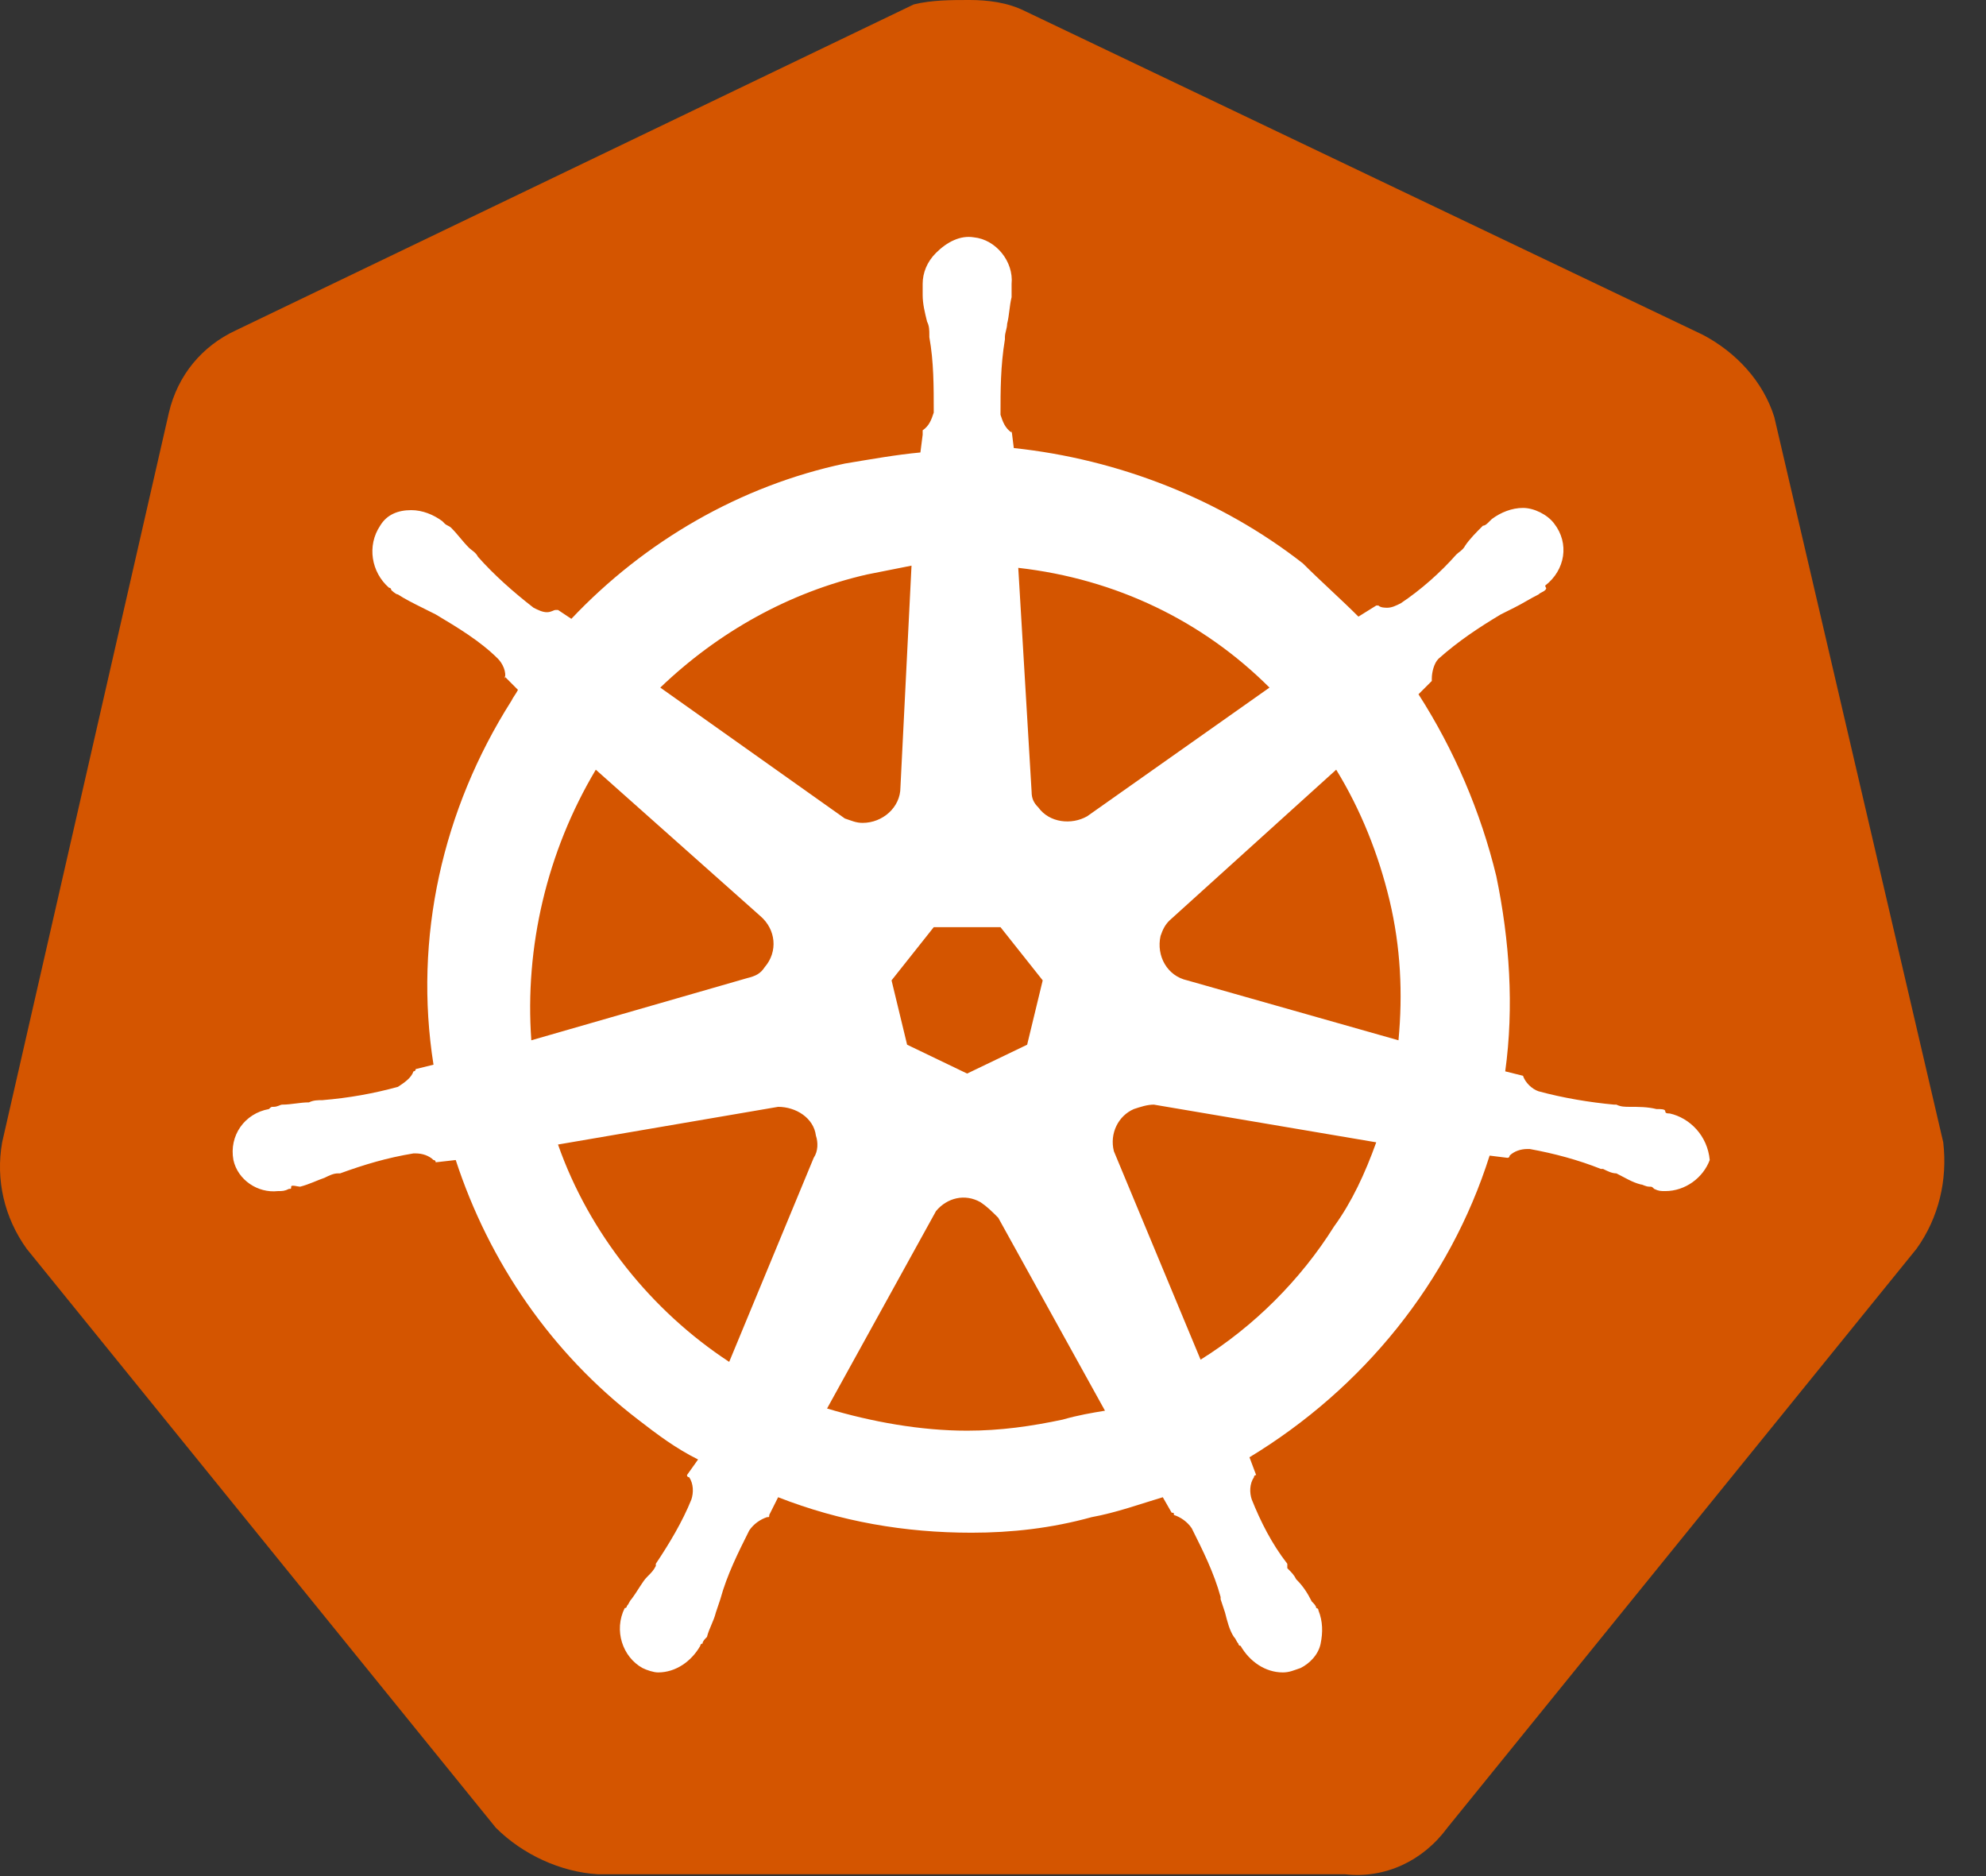
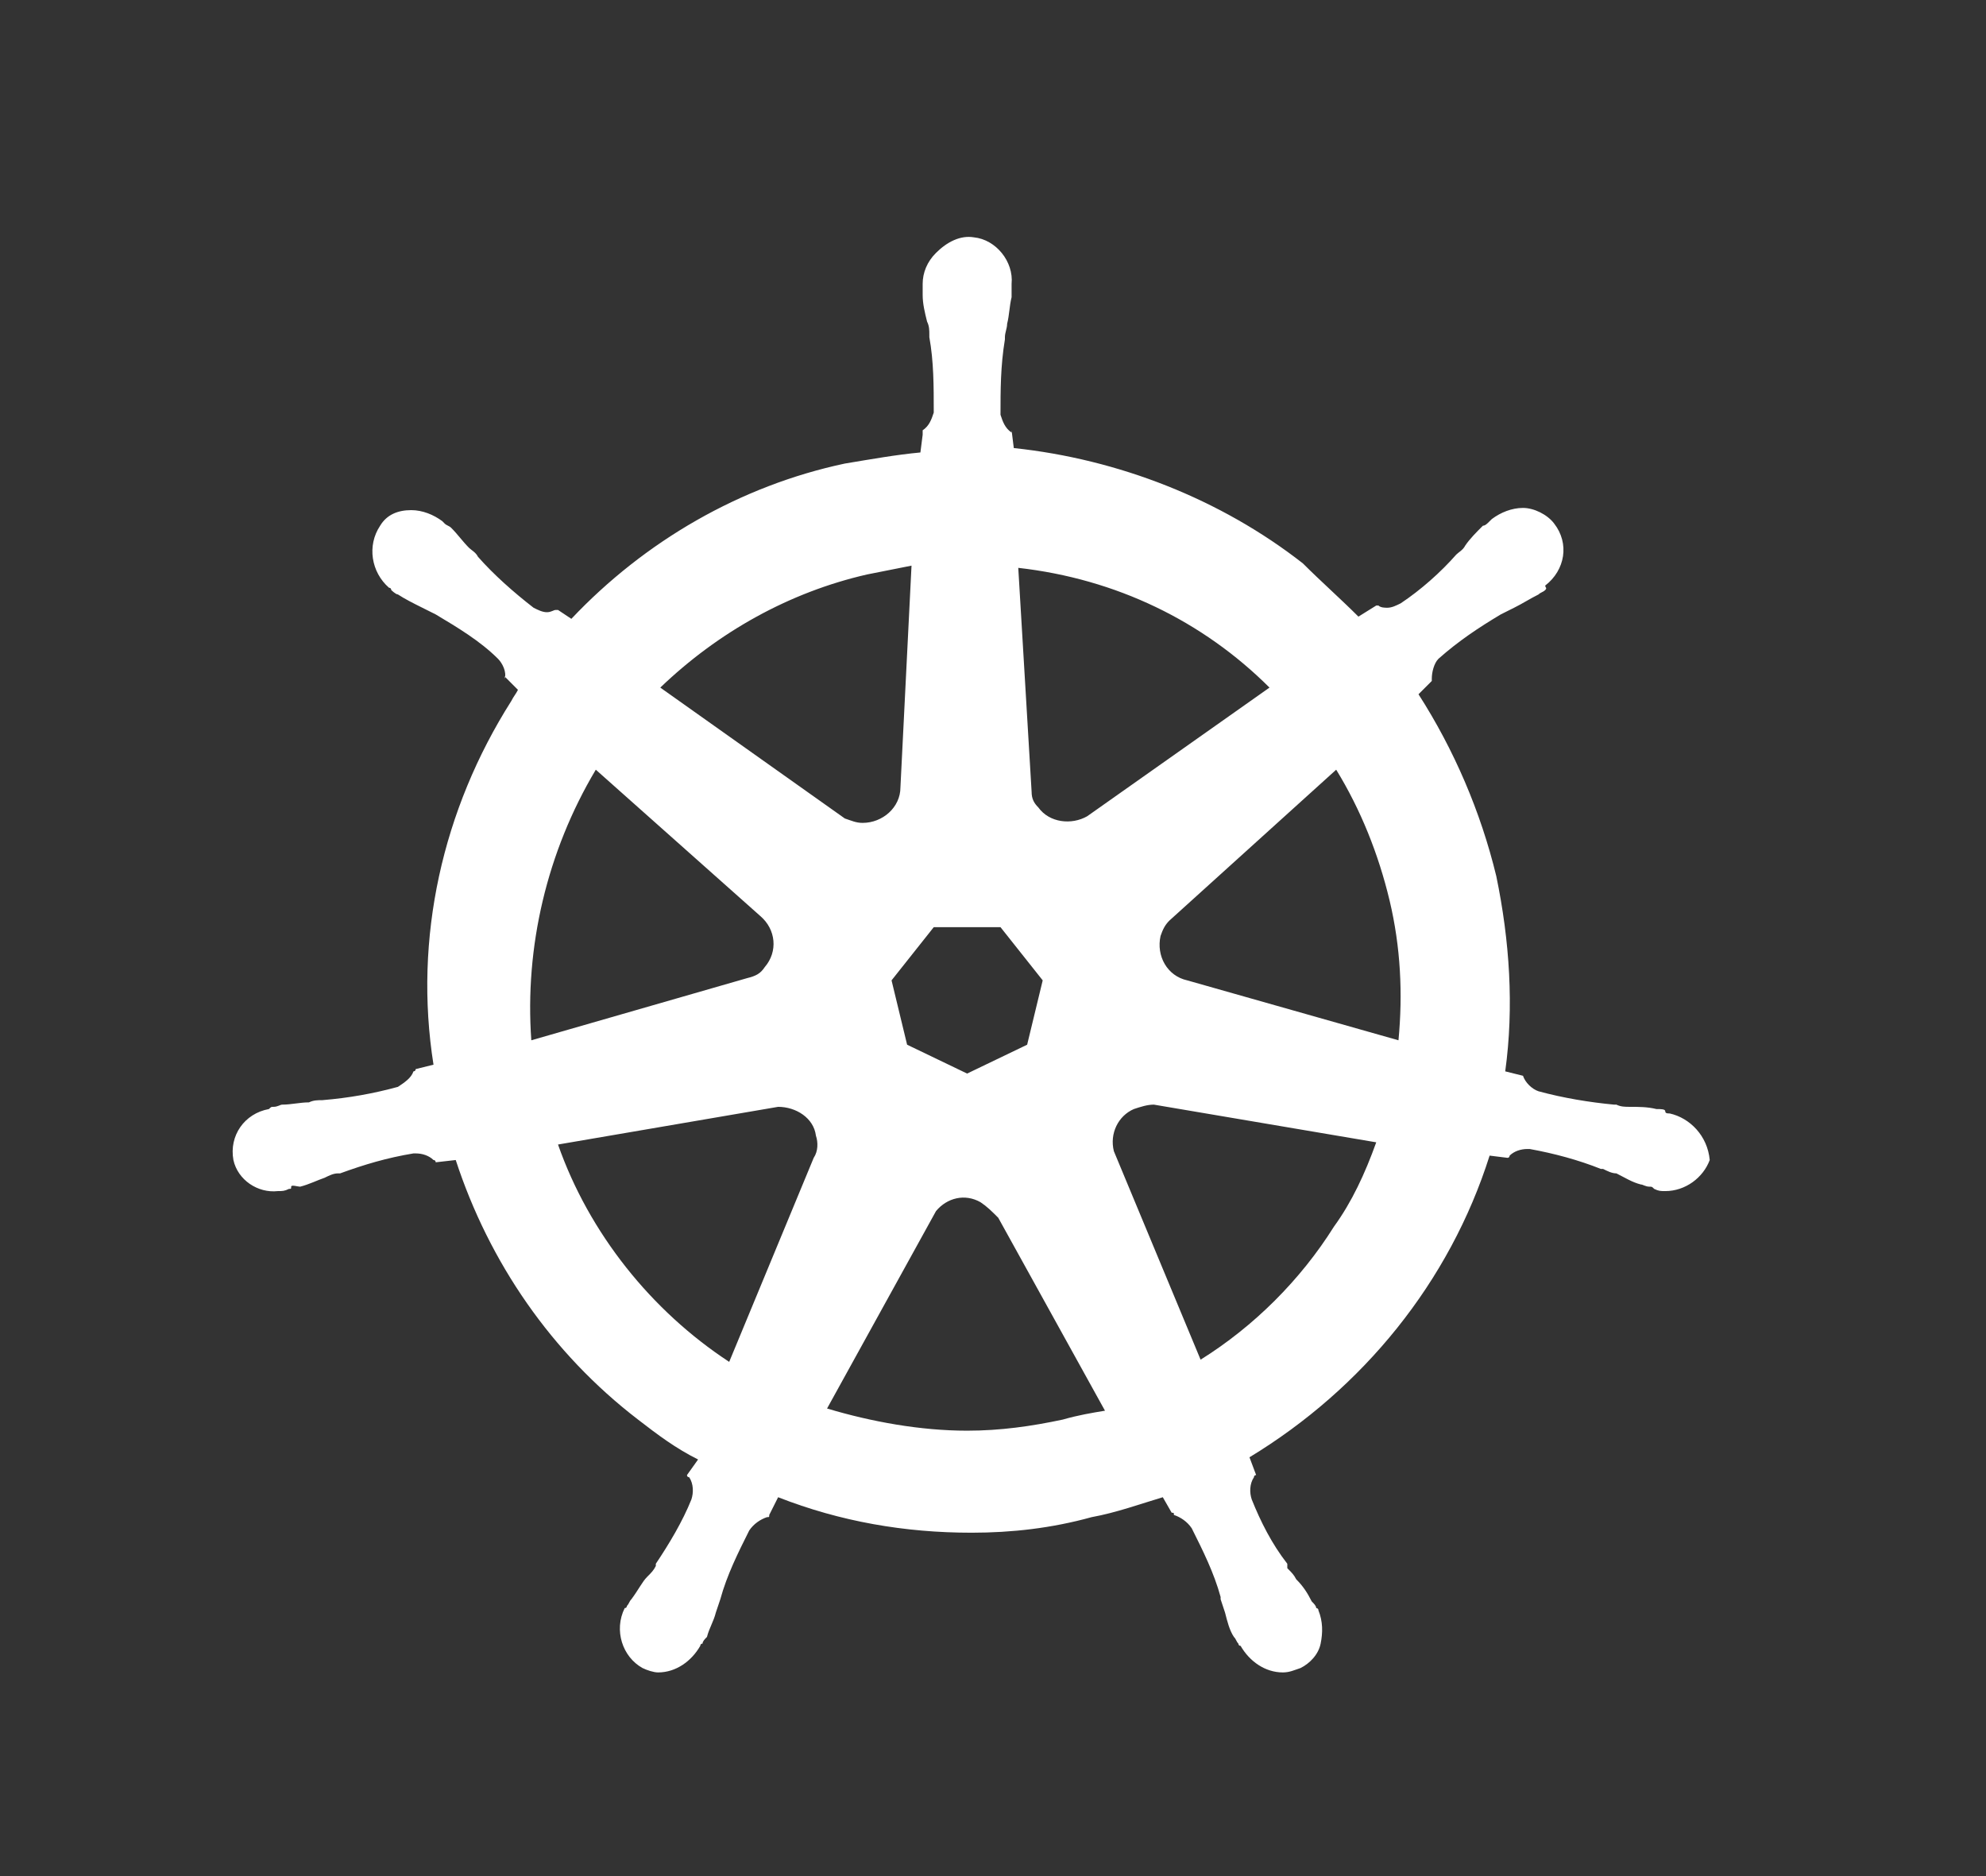
<svg xmlns="http://www.w3.org/2000/svg" xmlns:ns1="http://sodipodi.sourceforge.net/DTD/sodipodi-0.dtd" xmlns:ns2="http://www.inkscape.org/namespaces/inkscape" width="36" height="34" viewBox="0 0 36 34" fill="none" version="1.1" id="svg63" ns1:docname="kubernetes-advanced.svg" ns2:version="1.1.2 (0a00cf5339, 2022-02-04)">
  <rect x="0" y="0" width="36" height="34" fill="#333333" stroke="none" />
  <defs id="defs67" />
  <ns1:namedview id="namedview65" pagecolor="#ffffff" bordercolor="#666666" borderopacity="1.0" ns2:pageshadow="2" ns2:pageopacity="0.0" ns2:pagecheckerboard="0" showgrid="false" ns2:zoom="23.735294" ns2:cx="18.011152" ns2:cy="17" ns2:window-width="1920" ns2:window-height="1016" ns2:window-x="0" ns2:window-y="27" ns2:window-maximized="1" ns2:current-layer="svg63" />
-   <path d="M32.162 7.557C31.96 6.914 31.477 6.391 30.872 6.07L18.579 0.201C18.257 0.04 17.894 0 17.572 0C17.249 0 16.886 0 16.564 0.08L4.271 5.989C3.667 6.271 3.223 6.793 3.062 7.477L0.039 20.702C-0.082 21.385 0.08 22.069 0.483 22.631L8.987 33.123C9.47 33.605 10.156 33.927 10.841 33.967H24.383C25.108 34.048 25.794 33.726 26.237 33.123L34.741 22.631C35.144 22.069 35.305 21.385 35.225 20.702L32.162 7.557Z" fill="#326DE6" id="path59" style="fill:#d45500" />
  <path d="M30.267 20.179C30.227 20.179 30.186 20.179 30.186 20.139C30.186 20.099 30.106 20.099 30.025 20.099C29.864 20.059 29.703 20.059 29.542 20.059C29.461 20.059 29.38 20.059 29.3 20.019H29.259C28.816 19.978 28.332 19.898 27.889 19.777C27.768 19.737 27.647 19.617 27.607 19.496L27.285 19.416C27.446 18.25 27.365 17.044 27.123 15.878C26.841 14.712 26.358 13.587 25.713 12.582L25.954 12.341V12.3C25.954 12.18 25.995 12.019 26.075 11.939C26.438 11.617 26.801 11.376 27.204 11.135C27.285 11.095 27.365 11.054 27.446 11.014C27.607 10.934 27.728 10.853 27.889 10.773C27.929 10.733 27.97 10.733 28.01 10.693C28.05 10.652 28.01 10.652 28.01 10.612C28.373 10.331 28.453 9.848 28.171 9.487C28.05 9.326 27.808 9.205 27.607 9.205C27.405 9.205 27.204 9.286 27.043 9.406L27.002 9.446C26.962 9.487 26.922 9.527 26.881 9.527C26.761 9.647 26.64 9.768 26.559 9.889C26.519 9.969 26.438 10.009 26.398 10.05C26.116 10.371 25.753 10.693 25.39 10.934C25.31 10.974 25.229 11.014 25.148 11.014C25.108 11.014 25.027 11.014 24.987 10.974H24.947L24.624 11.175C24.302 10.853 23.939 10.532 23.617 10.21C22.126 9.045 20.272 8.321 18.377 8.12L18.337 7.798V7.839C18.216 7.758 18.176 7.638 18.136 7.517C18.136 7.075 18.136 6.633 18.216 6.15V6.11C18.216 6.03 18.256 5.949 18.256 5.869C18.297 5.708 18.297 5.547 18.337 5.386V5.145C18.377 4.743 18.055 4.341 17.652 4.301C17.41 4.261 17.168 4.382 16.967 4.583C16.805 4.743 16.725 4.944 16.725 5.145V5.346C16.725 5.507 16.765 5.668 16.805 5.829C16.846 5.909 16.846 5.989 16.846 6.07V6.11C16.926 6.552 16.926 6.994 16.926 7.477C16.886 7.597 16.846 7.718 16.725 7.798V7.879L16.684 8.2C16.241 8.241 15.798 8.321 15.314 8.401C13.42 8.803 11.687 9.808 10.357 11.215L10.115 11.054H10.075C10.034 11.054 9.994 11.095 9.913 11.095C9.833 11.095 9.752 11.054 9.672 11.014C9.309 10.733 8.946 10.411 8.664 10.09C8.624 10.009 8.543 9.969 8.503 9.929C8.382 9.808 8.301 9.688 8.18 9.567C8.14 9.527 8.1 9.527 8.059 9.487C8.019 9.446 8.019 9.446 8.019 9.446C7.858 9.326 7.656 9.245 7.455 9.245C7.213 9.245 7.012 9.326 6.891 9.527C6.649 9.889 6.729 10.371 7.052 10.652C7.092 10.652 7.092 10.693 7.092 10.693C7.092 10.693 7.173 10.773 7.213 10.773C7.334 10.853 7.495 10.934 7.656 11.014C7.737 11.054 7.818 11.095 7.898 11.135C8.301 11.376 8.704 11.617 9.027 11.939C9.107 12.019 9.188 12.18 9.148 12.3V12.26L9.389 12.502C9.349 12.582 9.309 12.622 9.269 12.703C8.019 14.672 7.495 17.004 7.858 19.295L7.535 19.375C7.535 19.416 7.495 19.416 7.495 19.416C7.455 19.536 7.334 19.617 7.213 19.697C6.77 19.818 6.326 19.898 5.843 19.938C5.762 19.938 5.681 19.938 5.601 19.978C5.44 19.978 5.278 20.019 5.117 20.019C5.077 20.019 5.037 20.059 4.956 20.059C4.916 20.059 4.916 20.059 4.875 20.099C4.432 20.179 4.15 20.581 4.231 21.023C4.311 21.385 4.674 21.627 5.037 21.586C5.117 21.586 5.158 21.586 5.238 21.546C5.278 21.546 5.278 21.546 5.278 21.506C5.278 21.466 5.399 21.506 5.44 21.506C5.601 21.466 5.762 21.385 5.883 21.345C5.964 21.305 6.044 21.265 6.125 21.265H6.165C6.608 21.104 7.012 20.983 7.495 20.903H7.535C7.656 20.903 7.777 20.943 7.858 21.023C7.898 21.023 7.898 21.064 7.898 21.064L8.261 21.023C8.866 22.873 9.994 24.521 11.566 25.727C11.929 26.008 12.251 26.249 12.654 26.45L12.453 26.732C12.453 26.772 12.493 26.772 12.493 26.772C12.573 26.892 12.573 27.053 12.533 27.174C12.372 27.576 12.13 27.978 11.888 28.34V28.38C11.848 28.46 11.808 28.5 11.727 28.581C11.646 28.661 11.566 28.822 11.445 28.983C11.405 29.023 11.405 29.063 11.364 29.103C11.364 29.103 11.364 29.143 11.324 29.143C11.123 29.546 11.284 30.028 11.646 30.229C11.727 30.269 11.848 30.309 11.929 30.309C12.251 30.309 12.533 30.108 12.694 29.827C12.694 29.827 12.694 29.787 12.735 29.787C12.735 29.746 12.775 29.706 12.815 29.666C12.856 29.505 12.936 29.385 12.976 29.224L13.057 28.983C13.178 28.541 13.38 28.139 13.581 27.737C13.662 27.616 13.783 27.536 13.903 27.495C13.944 27.495 13.944 27.495 13.944 27.455L14.105 27.134C15.234 27.576 16.402 27.777 17.611 27.777C18.337 27.777 19.062 27.696 19.788 27.495C20.231 27.415 20.675 27.254 21.078 27.134L21.239 27.415C21.279 27.415 21.279 27.415 21.279 27.455C21.4 27.495 21.521 27.576 21.602 27.696C21.803 28.098 22.005 28.5 22.126 28.942V28.983L22.206 29.224C22.247 29.385 22.287 29.546 22.367 29.666C22.408 29.706 22.408 29.746 22.448 29.787C22.448 29.787 22.448 29.827 22.488 29.827C22.649 30.108 22.932 30.309 23.254 30.309C23.375 30.309 23.456 30.269 23.576 30.229C23.738 30.148 23.899 29.988 23.939 29.787C23.98 29.586 23.98 29.385 23.899 29.184C23.899 29.143 23.859 29.143 23.859 29.143C23.859 29.103 23.818 29.063 23.778 29.023C23.697 28.862 23.617 28.741 23.496 28.621C23.456 28.541 23.415 28.5 23.335 28.42V28.34C23.053 27.978 22.851 27.576 22.69 27.174C22.649 27.053 22.649 26.892 22.73 26.772C22.73 26.732 22.77 26.732 22.77 26.732L22.649 26.41C24.705 25.164 26.277 23.234 27.002 20.943L27.325 20.983C27.365 20.983 27.365 20.943 27.365 20.943C27.446 20.863 27.567 20.823 27.688 20.823H27.728C28.171 20.903 28.615 21.023 29.018 21.184H29.058C29.139 21.224 29.219 21.265 29.3 21.265C29.461 21.345 29.582 21.425 29.743 21.466C29.783 21.466 29.824 21.506 29.904 21.506C29.945 21.506 29.945 21.506 29.985 21.546C30.066 21.586 30.106 21.586 30.186 21.586C30.549 21.586 30.872 21.345 30.992 21.023C30.952 20.581 30.63 20.26 30.267 20.179ZM18.619 18.933L17.531 19.456L16.443 18.933L16.161 17.767L16.926 16.803H18.136L18.901 17.767L18.619 18.933ZM25.189 16.32C25.39 17.165 25.43 18.009 25.35 18.853L21.521 17.767C21.158 17.687 20.957 17.325 21.037 16.963C21.078 16.843 21.118 16.762 21.199 16.682L24.221 13.949C24.665 14.672 24.987 15.476 25.189 16.32ZM23.012 12.461L19.707 14.793C19.425 14.954 19.022 14.913 18.821 14.632C18.74 14.552 18.7 14.471 18.7 14.351L18.458 10.291C20.231 10.492 21.803 11.255 23.012 12.461ZM15.717 10.411L16.523 10.251L16.322 14.27C16.322 14.632 15.999 14.913 15.637 14.913C15.516 14.913 15.435 14.873 15.314 14.833L11.969 12.461C13.017 11.456 14.307 10.733 15.717 10.411ZM10.8 13.949L13.783 16.602C14.065 16.843 14.105 17.245 13.863 17.526C13.783 17.647 13.702 17.687 13.541 17.727L9.631 18.853C9.51 17.165 9.913 15.436 10.8 13.949ZM10.115 20.742L14.105 20.059C14.428 20.059 14.75 20.26 14.79 20.581C14.831 20.702 14.831 20.863 14.75 20.983L13.218 24.681C11.808 23.757 10.679 22.35 10.115 20.742ZM19.264 25.727C18.7 25.847 18.136 25.928 17.531 25.928C16.684 25.928 15.798 25.767 14.992 25.526L16.967 21.948C17.168 21.707 17.491 21.627 17.773 21.787C17.894 21.868 17.974 21.948 18.095 22.069L20.03 25.566C19.788 25.606 19.546 25.646 19.264 25.727ZM24.181 22.229C23.576 23.194 22.73 24.038 21.763 24.641L20.191 20.863C20.11 20.541 20.272 20.22 20.554 20.099C20.675 20.059 20.796 20.019 20.916 20.019L24.947 20.702C24.745 21.265 24.503 21.787 24.181 22.229Z" fill="white" id="path61" />
</svg>